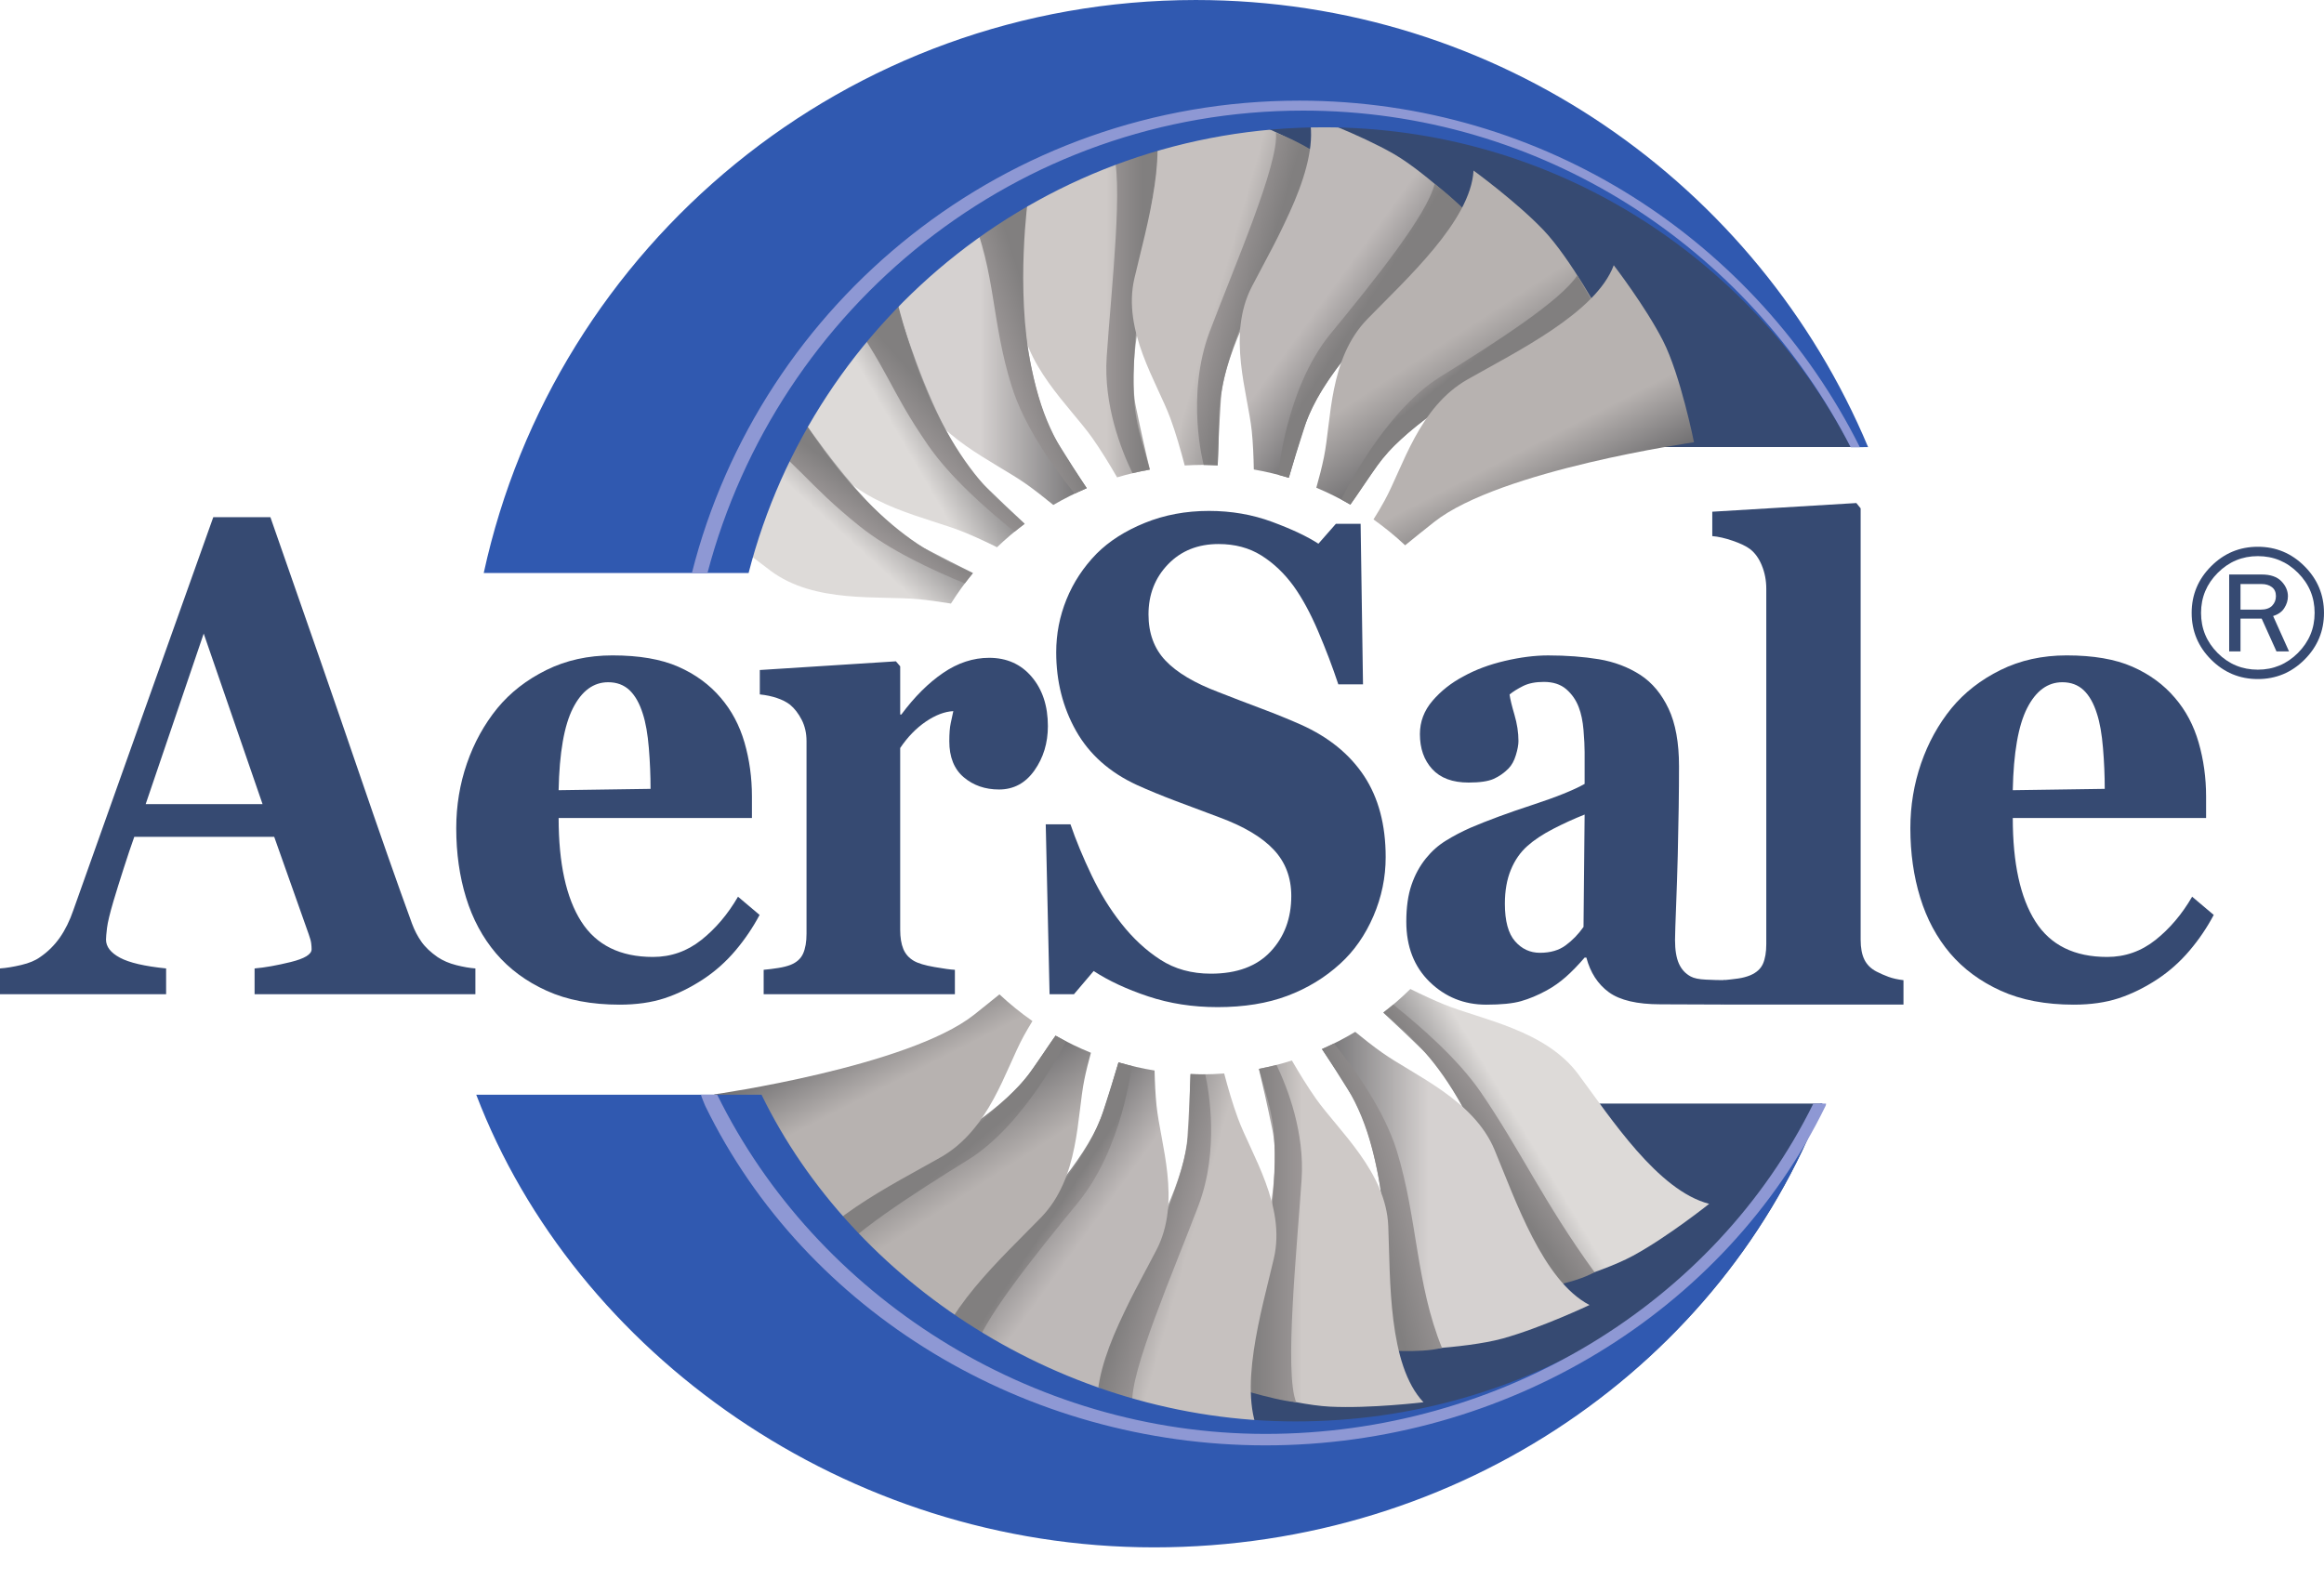
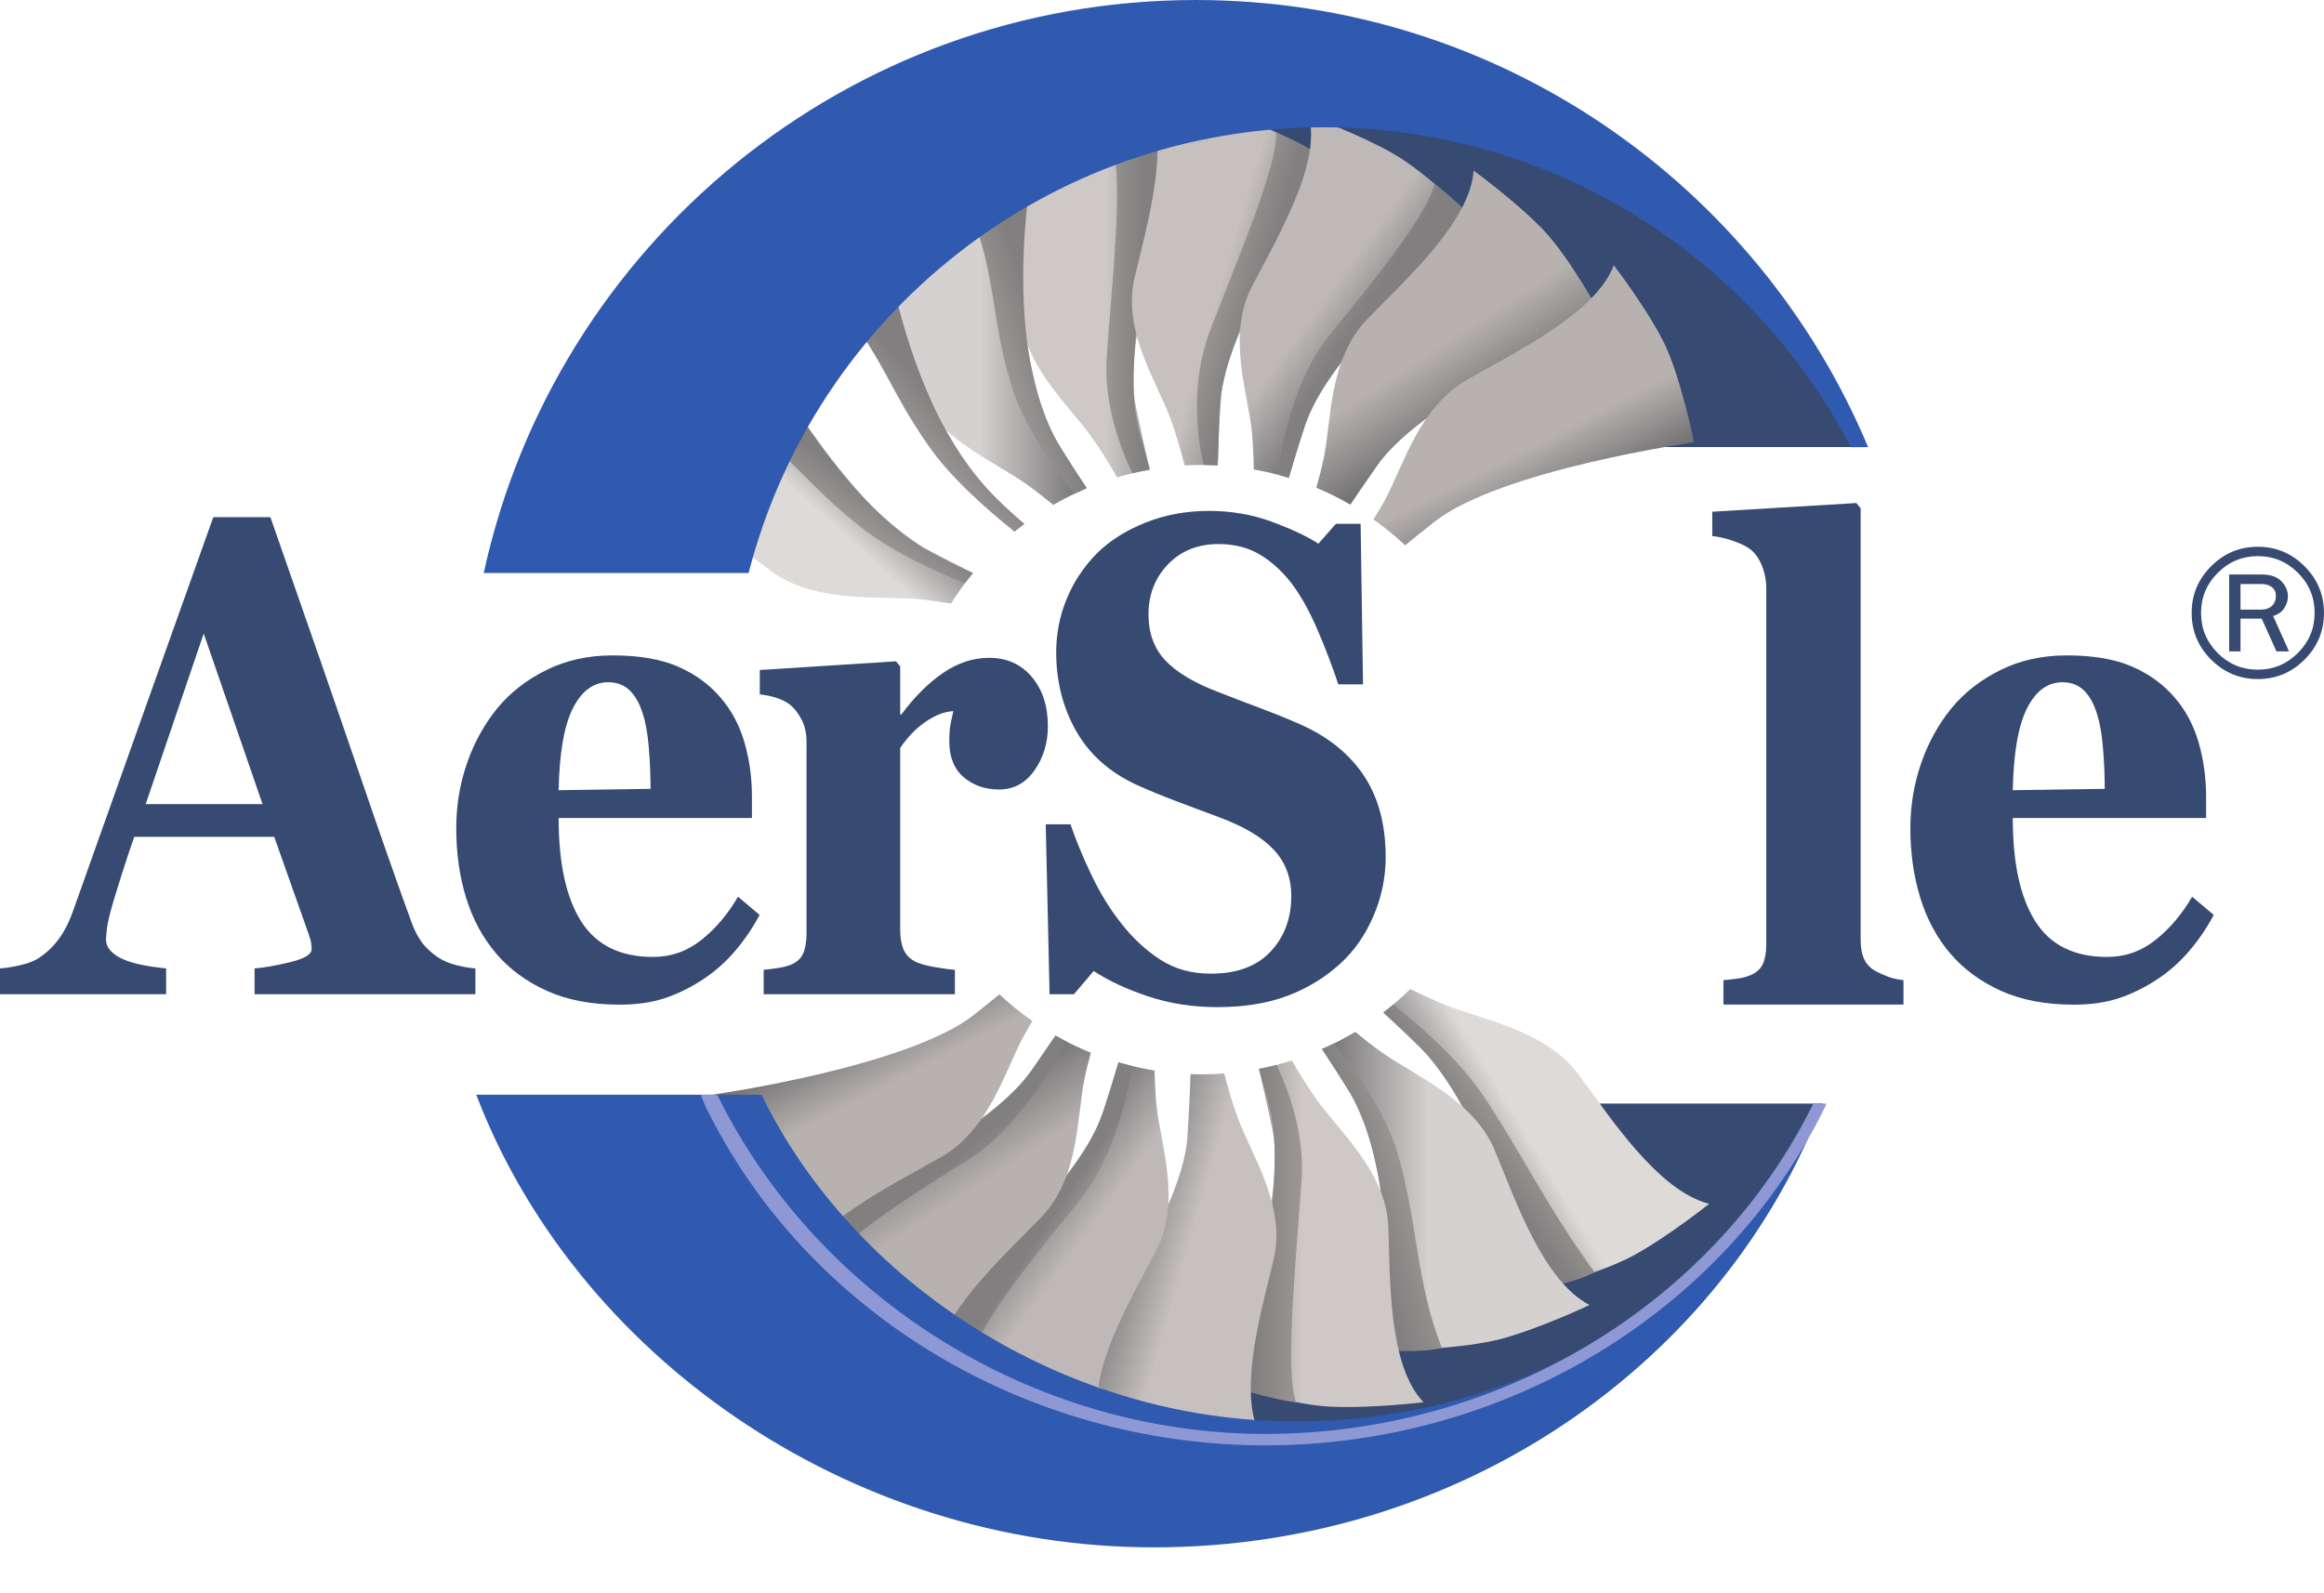
<svg xmlns="http://www.w3.org/2000/svg" xmlns:xlink="http://www.w3.org/1999/xlink" id="a" width="300" height="205.641" viewBox="0 0 300 205.641">
  <defs>
    <style>.ha{fill:url(#as);}.hb{fill:url(#am);}.hc{fill:url(#aa);}.hd{fill:url(#ag);}.he{fill:url(#cz);}.hf{fill:url(#cc);}.hg{fill:url(#ay);}.hh{fill:url(#bq);}.hi{fill:url(#bw);}.hj{fill:url(#bk);}.hk{fill:url(#be);}.hl{fill:url(#dx);}.hm{fill:url(#dr);}.hn{fill:url(#df);}.ho{fill:url(#dl);}.hp{fill:url(#ft);}.hq{fill:url(#fz);}.hr{fill:url(#fh);}.hs{fill:url(#fn);}.ht{fill:url(#gf);}.hu{fill:url(#gl);}.hv{fill:url(#fb);}.hw{fill:url(#ep);}.hx{fill:url(#ed);}.hy{fill:url(#ej);}.hz{fill:url(#ev);}.ia{fill:url(#u);}.ib{fill:url(#o);}.ic{fill:none;}.id{fill:#8e98d4;}.ie{fill:#364a72;}.if{fill:#3059b0;}.ig{clip-path:url(#e);}.ih{clip-path:url(#go);}.ii{clip-path:url(#cf);}</style>
    <clipPath id="e">
      <rect class="ic" width="300" height="205.641" />
    </clipPath>
    <linearGradient id="o" x1="-1.939" y1="177.868" x2="-.418" y2="177.868" gradientTransform="translate(119.943 -3019.816) rotate(-180) scale(17.198 -17.198)" gradientUnits="userSpaceOnUse">
      <stop offset="0" stop-color="#706f71" />
      <stop offset=".399" stop-color="#cec9c7" />
      <stop offset="1" stop-color="#cec9c7" />
    </linearGradient>
    <linearGradient id="u" x1="-14.467" y1="173.706" x2="-12.945" y2="173.706" gradientTransform="translate(102.044 -505.077) rotate(-180) scale(3.139 -3.139)" gradientUnits="userSpaceOnUse">
      <stop offset="0" stop-color="#817f7f" />
      <stop offset=".959" stop-color="#9b9696" />
      <stop offset="1" stop-color="#9b9696" />
    </linearGradient>
    <linearGradient id="aa" x1="-1.028" y1="178.181" x2=".494" y2="178.181" gradientTransform="translate(116.918 -4004.999) rotate(-180) scale(22.727 -22.727)" gradientUnits="userSpaceOnUse">
      <stop offset="0" stop-color="#706f71" />
      <stop offset=".399" stop-color="#d5d1d0" />
      <stop offset="1" stop-color="#d5d1d0" />
    </linearGradient>
    <linearGradient id="ag" x1="-1.435" y1="179.336" x2=".087" y2="179.336" gradientTransform="translate(-1435.103 -2580.793) rotate(149.8) scale(17.041 -17.041)" gradientUnits="userSpaceOnUse">
      <stop offset="0" stop-color="#706f71" />
      <stop offset=".399" stop-color="#dddad8" />
      <stop offset="1" stop-color="#dddad8" />
    </linearGradient>
    <linearGradient id="am" x1="-9.093" y1="183.482" x2="-7.571" y2="183.482" gradientTransform="translate(-356.367 -436.757) rotate(138.504) scale(3.722 -3.722)" xlink:href="#u" />
    <linearGradient id="as" x1="-.872" y1="179.998" x2=".65" y2="179.998" gradientTransform="translate(-2164.402 -1993.359) rotate(132.3) scale(17.021 -17.021)" xlink:href="#ag" />
    <linearGradient id="ay" x1="-8.143" y1="186.753" x2="-6.622" y2="186.753" gradientTransform="translate(-366.021 -252.736) rotate(125.954) scale(3.059 -3.059)" xlink:href="#u" />
    <linearGradient id="be" x1="3.476" y1="175.844" x2="4.998" y2="175.844" gradientTransform="translate(1678.486 2746.905) rotate(-31) scale(17.024 -17.024)" xlink:href="#ag" />
    <linearGradient id="bk" x1="12.421" y1="163.455" x2="13.943" y2="163.455" gradientTransform="translate(482.459 640.502) rotate(-35.002) scale(3.49 -3.49)" xlink:href="#u" />
    <linearGradient id="bq" x1="-11.917" y1="178.631" x2="-10.395" y2="178.631" gradientTransform="translate(-97.858 -555.206) rotate(162.646) scale(3.594 -3.594)" xlink:href="#u" />
    <linearGradient id="bw" x1="3.49" y1="177.811" x2="5.011" y2="177.811" gradientTransform="translate(91.46 4188.815) scale(22.693 -22.693)" xlink:href="#aa" />
    <linearGradient id="cc" x1="12.64" y1="169.964" x2="14.161" y2="169.964" gradientTransform="translate(318.161 874.109) rotate(-15.43) scale(4.3 -4.3)" xlink:href="#u" />
    <clipPath id="cf">
      <rect class="ic" width="300" height="205.641" />
    </clipPath>
    <linearGradient id="cz" x1="4.025" y1="177.379" x2="5.547" y2="177.379" gradientTransform="translate(88.368 3209.618) scale(17.197 -17.197)" xlink:href="#o" />
    <linearGradient id="df" x1="11.329" y1="173.976" x2="12.85" y2="173.976" gradientTransform="translate(102.006 1049.201) scale(5.115 -5.115)" gradientUnits="userSpaceOnUse">
      <stop offset="0" stop-color="#817f7f" />
      <stop offset=".266" stop-color="#817f7f" />
      <stop offset="1" stop-color="#9b9696" />
    </linearGradient>
    <linearGradient id="dl" x1="4.038" y1="178.219" x2="5.56" y2="178.219" gradientTransform="translate(-765.27 3076.241) rotate(16) scale(17.147 -17.147)" gradientUnits="userSpaceOnUse">
      <stop offset="0" stop-color="#706f71" />
      <stop offset=".399" stop-color="#c6c1bf" />
      <stop offset="1" stop-color="#c6c1bf" />
    </linearGradient>
    <linearGradient id="dr" x1="16.024" y1="175.99" x2="17.546" y2="175.99" gradientTransform="translate(-83.005 746.605) rotate(16.252) scale(3.572 -3.572)" xlink:href="#u" />
    <linearGradient id="dx" x1="3.849" y1="179.246" x2="5.37" y2="179.246" gradientTransform="translate(-1707.969 2574.608) rotate(36) scale(16.965 -16.965)" gradientUnits="userSpaceOnUse">
      <stop offset="0" stop-color="#706f71" />
      <stop offset=".399" stop-color="#beb9b8" />
      <stop offset="1" stop-color="#beb9b8" />
    </linearGradient>
    <linearGradient id="ed" x1="17.065" y1="180.437" x2="18.587" y2="180.437" gradientTransform="translate(-218.946 590.298) rotate(33.69) scale(3.093 -3.093)" gradientUnits="userSpaceOnUse">
      <stop offset="0" stop-color="#817f7f" />
      <stop offset=".443" stop-color="#817f7f" />
      <stop offset="1" stop-color="#9b9696" />
    </linearGradient>
    <linearGradient id="ej" x1="3.106" y1="180.065" x2="4.628" y2="180.065" gradientTransform="translate(-2619.029 1856.568) rotate(57) scale(17.94 -17.94)" gradientUnits="userSpaceOnUse">
      <stop offset="0" stop-color="#706f71" />
      <stop offset=".399" stop-color="#b7b2b0" />
      <stop offset="1" stop-color="#b7b2b0" />
    </linearGradient>
    <linearGradient id="ep" x1="8.922" y1="182.194" x2="10.443" y2="182.194" gradientTransform="translate(-637.432 710.423) rotate(50.602) scale(5.18 -5.18)" gradientUnits="userSpaceOnUse">
      <stop offset="0" stop-color="#817f7f" />
      <stop offset=".407" stop-color="#817f7f" />
      <stop offset="1" stop-color="#9b9696" />
    </linearGradient>
    <linearGradient id="ev" x1="2.822" y1="180.309" x2="4.344" y2="180.309" gradientTransform="translate(-2559.202 1440.061) rotate(63) scale(16.479 -16.479)" gradientUnits="userSpaceOnUse">
      <stop offset="0" stop-color="#706f71" />
      <stop offset=".367" stop-color="#b7b2b0" />
      <stop offset="1" stop-color="#b7b2b0" />
    </linearGradient>
    <linearGradient id="fb" x1="-1.847" y1="177.042" x2="-.326" y2="177.042" gradientTransform="translate(973.403 -2885.617) rotate(-164) scale(17.144 -17.144)" xlink:href="#dl" />
    <linearGradient id="fh" x1="-12.53" y1="169.961" x2="-11.008" y2="169.961" gradientTransform="translate(284.42 -538.062) rotate(-163.811) scale(3.462 -3.462)" xlink:href="#u" />
    <linearGradient id="fn" x1="-1.333" y1="176.094" x2=".188" y2="176.094" gradientTransform="translate(1915.895 -2384.063) rotate(-144) scale(16.962 -16.962)" xlink:href="#dx" />
    <linearGradient id="ft" x1="-7.697" y1="169.439" x2="-6.175" y2="169.439" gradientTransform="translate(582.444 -648.373) rotate(-147.031) scale(4.729 -4.729)" gradientUnits="userSpaceOnUse">
      <stop offset="0" stop-color="#817f7f" />
      <stop offset=".382" stop-color="#817f7f" />
      <stop offset="1" stop-color="#9b9696" />
    </linearGradient>
    <linearGradient id="fz" x1="-.393" y1="175.554" x2="1.129" y2="175.554" gradientTransform="translate(2848.673 -1680.055) rotate(-123) scale(18.082 -18.082)" xlink:href="#ej" />
    <linearGradient id="gf" x1="-8.245" y1="160.585" x2="-6.723" y2="160.585" gradientTransform="translate(569.01 -279.33) rotate(-128.047) scale(3.131 -3.131)" gradientUnits="userSpaceOnUse">
      <stop offset="0" stop-color="#817f7f" />
      <stop offset=".558" stop-color="#817f7f" />
      <stop offset="1" stop-color="#9b9696" />
    </linearGradient>
    <linearGradient id="gl" x1="-.457" y1="174.998" x2="1.065" y2="174.998" gradientTransform="translate(2766.861 -1249.702) rotate(-117) scale(16.476 -16.476)" xlink:href="#ev" />
    <clipPath id="go">
      <rect class="ic" width="300" height="205.641" />
    </clipPath>
  </defs>
  <g id="b">
    <g id="c">
      <g id="d">
        <g class="ig">
          <g id="f">
            <g id="g">
              <path id="h" class="ie" d="M68.611,57.72c11.757-24.129,37.527-40.887,67.455-40.887s55.724,16.756,67.481,40.887h36.681C227.522,24.435,193.833,.647,154.267,.647S81.038,24.439,68.331,57.72h.28Z" />
            </g>
            <g id="i">
              <path id="j" class="ie" d="M63.77,142.487c11.747,24.113,37.495,40.853,67.398,40.853s55.679-16.74,67.426-40.853h36.653c-12.697,33.259-46.361,57.026-85.889,57.026s-73.172-23.774-85.868-57.026h.28Z" />
            </g>
          </g>
        </g>
      </g>
      <g id="k">
        <g id="l">
          <g id="m">
            <g id="n">
              <path id="p" class="ib" d="M127.127,17.355c4.583,4.855,4.269,15.782,4.549,22.745h0c.276,6.963,6.423,12.345,9.31,16.421h0c1.091,1.544,2.228,3.4,3.216,5.113h0c1.378-.414,2.792-.747,4.234-1.002h0c-.493-2.011-1.093-4.646-1.8-8.061h0c-2.126-10.288,6.661-32.776,6.661-32.776h0s-8.89-2.741-14.074-3.007h0c-.714-.035-1.461-.053-2.216-.053h0c-4.741,0-9.88,.619-9.88,.619" />
            </g>
          </g>
        </g>
      </g>
      <g id="q">
        <g id="r">
          <g id="s">
            <g id="t">
              <path id="v" class="ia" d="M143.562,19.241c1.558,3.755-.099,17.882-.702,26.835h0c-.422,6.22,1.887,12.047,3.333,15.024h0c.732-.176,1.473-.333,2.224-.467h0c-1.765-6.539-2.688-7.428-1.655-19.233h0c.887-10.215,3.098-22.183,3.098-22.183h0s-3.262,.262-6.298,.024" />
            </g>
          </g>
        </g>
      </g>
      <g id="w">
        <g id="x">
          <g id="y">
            <g id="z">
              <path id="ab" class="hc" d="M116.908,25.584c-4.985,1.376-11.211,4.323-11.211,4.323h0c6.022,3.141,9.556,13.555,12.258,20.037h0c2.702,6.488,10.386,9.627,14.537,12.569h0c1.124,.797,2.321,1.737,3.475,2.684h0c1.388-.805,2.822-1.534,4.313-2.165h0c-1.053-1.595-2.321-3.569-3.841-6.018h0c-5.614-9.039-5.202-33.009-5.202-33.009h0s-9.345,.199-14.33,1.578" />
            </g>
          </g>
        </g>
      </g>
      <g id="ac">
        <g id="ad">
          <g id="ae">
            <g id="af">
-               <path id="ah" class="hd" d="M100.072,36.278c-4.498,2.445-9.82,6.697-9.82,6.697h0c6.636,1.714,12.662,11.047,16.9,16.742h0c4.238,5.707,12.489,7.046,17.257,8.98h0c1.371,.556,2.863,1.25,4.295,1.96h0c1.13-1.079,2.319-2.1,3.573-3.033h0c-1.453-1.345-3.23-3.029-5.403-5.149h0c-7.702-7.537-13.267-30.924-13.267-30.924h0s-9.032,2.276-13.536,4.727" />
-             </g>
+               </g>
          </g>
        </g>
      </g>
      <g id="ai">
        <g id="aj">
          <g id="ak">
            <g id="al">
              <path id="an" class="hb" d="M108.354,38.964c6.59,9.063,6.259,10.992,11.437,18.501h0c2.8,4.072,7.476,8.229,11.177,11.185h0c.418-.343,.84-.676,1.272-1h0c-3.776-3.277-6.801-6.133-10.156-12.149h0c-5.064-9.063-7.139-20.43-7.139-20.43h0s-4.003,2.362-6.59,3.893" />
            </g>
          </g>
        </g>
      </g>
      <g id="ao">
        <g id="ap">
          <g id="aq">
            <g id="ar">
              <path id="at" class="ha" d="M85.998,53.261c-3.613,3.626-7.497,9.217-7.497,9.217h0c6.851-.249,15.289,6.971,20.98,11.22h0c5.693,4.255,13.983,3.179,19.106,3.67h0c1.313,.126,2.753,.331,4.167,.562h0c.868-1.373,1.812-2.694,2.844-3.948h0c-1.735-.854-3.851-1.925-6.427-3.283h0c-9.534-5.019-21.55-25.841-21.55-25.841h0s-8.008,4.764-11.623,8.403" />
            </g>
          </g>
        </g>
      </g>
      <g id="au">
        <g id="av">
          <g id="aw">
            <g id="ax">
              <path id="az" class="hg" d="M94.702,53.464c8.902,6.805,9.142,8.746,16.247,14.461h0c3.755,3.029,9.254,5.626,13.599,7.399h0c.327-.438,.667-.872,1.016-1.296h0c-4.451-2.021-8.13-3.914-12.98-8.639h0c-7.44-7.243-12.678-17.539-12.678-17.539h0s-3.159,3.408-5.204,5.614" />
            </g>
          </g>
        </g>
      </g>
      <g id="ba">
        <g id="bb">
          <g id="bc">
            <g id="bd">
              <path id="bf" class="hk" d="M178.562,130.746c1.457,1.347,3.25,3.041,5.445,5.184h0c7.699,7.537,13.264,30.926,13.264,30.926h0s9.032-2.274,13.536-4.725h0c4.5-2.445,9.824-6.697,9.824-6.697h0c-6.636-1.714-12.664-11.047-16.902-16.744h0c-4.24-5.703-12.492-7.048-17.261-8.98h0c-1.406-.572-2.938-1.286-4.407-2.015h0c-1.1,1.085-2.27,2.104-3.5,3.051" />
            </g>
          </g>
        </g>
      </g>
      <g id="bg">
        <g id="bh">
          <g id="bi">
            <g id="bj">
              <path id="bl" class="hj" d="M178.596,130.716c3.796,3.293,6.831,6.149,10.203,12.189h0c5.06,9.067,8.367,23.764,8.367,23.764h0s6.08-.893,8.663-2.414h0c-6.586-9.067-9.566-15.801-14.735-23.315h0c-2.82-4.092-7.535-8.276-11.242-11.232h0c-.41,.345-.826,.68-1.256,1.008" />
            </g>
          </g>
        </g>
      </g>
      <g id="bm">
        <g id="bn">
          <g id="bo">
            <g id="bp">
              <path id="br" class="hh" d="M125.244,27.251c3.374,8.29,2.666,13.926,5.322,22.532h0c1.605,5.214,5.407,10.55,8.16,13.95h0c.513-.245,1.033-.481,1.558-.706h0c-3.396-4.965-5.604-8.083-7.17-15.687h0c-2.074-10.063-.373-22.005-.373-22.005h0s-4.553,1.167-7.497,1.915" />
            </g>
          </g>
        </g>
      </g>
      <g id="bs">
        <g id="bt">
          <g id="bu">
            <g id="bv">
              <path id="bx" class="hi" d="M170.656,135.451c1.041,1.583,2.291,3.53,3.788,5.94h0c5.612,9.039,5.2,33.009,5.2,33.009h0s9.351-.203,14.332-1.578h0c4.979-1.376,11.209-4.325,11.209-4.325h0c-6.02-3.139-9.554-13.557-12.258-20.039h0c-2.698-6.482-10.386-9.621-14.537-12.567h0c-1.118-.793-2.303-1.72-3.447-2.662h0c-1.373,.828-2.808,1.568-4.287,2.222" />
            </g>
          </g>
        </g>
      </g>
      <g id="by">
        <g id="bz">
          <g id="ca">
            <g id="cb">
              <path id="cd" class="hf" d="M170.649,135.453c3.368,4.918,5.565,8.048,7.119,15.614h0c2.069,10.059,.373,23.216,.373,23.216h0s5.06,.501,8-.252h0c-3.372-8.288-3.171-16.807-5.823-25.411h0c-1.599-5.186-5.366-10.491-8.117-13.893h0c-.509,.254-1.029,.495-1.552,.726" />
            </g>
          </g>
        </g>
      </g>
      <g id="ce">
        <g class="ii">
          <g id="cg">
            <g id="ch">
              <path id="ci" class="ie" d="M33.892,103.821l-7.596-22.017-7.49,22.017h15.086Zm27.477,24.547h-28.505v-3.327c1.327-.112,2.883-.392,4.678-.832,1.787-.444,2.682-.992,2.682-1.647,0-.229-.018-.487-.053-.769-.036-.29-.144-.676-.317-1.159l-4.457-12.585H17.334c-.418,1.169-.878,2.536-1.38,4.106-.505,1.57-.941,2.97-1.307,4.196-.471,1.601-.747,2.753-.834,3.467-.085,.716-.128,1.213-.128,1.499,0,.915,.599,1.69,1.794,2.335,1.195,.641,3.181,1.106,5.965,1.388v3.327H0v-3.327c.807-.055,1.724-.207,2.747-.448,1.016-.241,1.824-.576,2.412-1.004,1.006-.684,1.86-1.528,2.562-2.528,.698-.998,1.282-2.183,1.749-3.55,2.85-8.022,5.709-16.054,8.57-24.103,2.863-8.048,6.028-16.929,9.493-26.633h7.371c4.816,13.76,8.588,24.634,11.315,32.624,2.729,7.99,5.052,14.612,6.969,19.864,.319,.856,.722,1.635,1.215,2.333,.489,.698,1.193,1.363,2.1,1.992,.688,.457,1.487,.797,2.396,1.027s1.733,.371,2.469,.426v3.327Z" />
            </g>
            <g id="cj">
              <path id="ck" class="ie" d="M83.979,101.853c0-1.716-.073-3.473-.221-5.273-.148-1.802-.406-3.277-.777-4.417-.42-1.345-.992-2.357-1.716-3.047-.728-.688-1.647-1.029-2.757-1.029-1.897,0-3.414,1.116-4.547,3.348-1.136,2.228-1.751,5.756-1.85,10.591l11.869-.172Zm14.074,16.279c-.864,1.623-1.899,3.159-3.116,4.597-1.217,1.44-2.599,2.672-4.147,3.696-1.647,1.083-3.313,1.905-4.999,2.461-1.682,.552-3.619,.83-5.806,.83-3.64,0-6.78-.597-9.422-1.798-2.642-1.197-4.825-2.812-6.543-4.835-1.722-2.031-3.007-4.423-3.855-7.178-.85-2.757-1.27-5.746-1.27-8.972,0-2.909,.459-5.701,1.38-8.369,.923-2.67,2.234-5.048,3.93-7.129,1.672-2.029,3.782-3.668,6.326-4.926,2.542-1.256,5.389-1.887,8.535-1.887,3.443,0,6.269,.487,8.483,1.459,2.211,.972,4.045,2.313,5.496,4.027,1.398,1.629,2.42,3.55,3.062,5.764,.639,2.213,.958,4.534,.958,6.961v2.786h-24.953c0,5.853,.97,10.302,2.915,13.358,1.946,3.053,5.036,4.579,9.272,4.579,2.313,0,4.394-.73,6.241-2.197,1.846-1.469,3.421-3.329,4.727-5.581l2.788,2.353Z" />
            </g>
            <g id="cl">
              <path id="cm" class="ie" d="M135.269,93.759c0,2.169-.578,4.074-1.735,5.713-1.156,1.641-2.68,2.463-4.573,2.463-1.794,0-3.315-.529-4.555-1.581-1.242-1.053-1.863-2.603-1.863-4.652,0-.994,.061-1.771,.183-2.323,.126-.558,.235-1.077,.335-1.562-1.128,.059-2.313,.511-3.561,1.361-1.244,.852-2.343,1.984-3.297,3.4v23.47c0,.998,.136,1.826,.406,2.483,.272,.653,.728,1.167,1.367,1.536,.544,.315,1.426,.578,2.644,.791,1.219,.215,2.102,.335,2.644,.359v3.151h-24.685v-3.151c.615-.055,1.236-.132,1.863-.233,.627-.097,1.163-.231,1.607-.404,.783-.312,1.323-.797,1.619-1.453,.294-.655,.444-1.512,.444-2.567v-24.873c0-1.025-.211-1.948-.627-2.757-.418-.809-.917-1.461-1.503-1.944-.444-.345-1-.629-1.674-.856-.674-.231-1.414-.386-2.226-.471v-3.149l17.57-1.122,.552,.643v6.224h.148c1.694-2.282,3.49-4.072,5.391-5.37,1.901-1.298,3.881-1.95,5.942-1.95,2.282,0,4.117,.824,5.504,2.465,1.388,1.639,2.08,3.759,2.08,6.356" />
            </g>
            <g id="cn">
              <path id="co" class="ie" d="M157.147,130.034c-3.195,0-6.174-.465-8.943-1.39-2.765-.923-5.109-2.015-7.024-3.272l-2.546,2.997h-3.147l-.495-21.94h3.191c.716,2.084,1.625,4.285,2.735,6.6,1.108,2.317,2.386,4.386,3.837,6.216,1.505,1.913,3.181,3.471,5.042,4.67,1.858,1.203,4.029,1.8,6.515,1.8,3.352,0,5.916-.95,7.702-2.85,1.781-1.901,2.674-4.293,2.674-7.182,0-2.374-.753-4.368-2.272-5.983-1.516-1.615-3.863-3.009-7.04-4.181-2.069-.771-3.974-1.485-5.713-2.143-1.737-.659-3.37-1.329-4.894-2.019-3.526-1.625-6.145-3.956-7.858-6.981-1.712-3.027-2.568-6.415-2.568-10.154,0-2.372,.442-4.65,1.329-6.835,.887-2.183,2.177-4.147,3.877-5.892,1.623-1.627,3.701-2.954,6.239-3.985,2.532-1.029,5.289-1.544,8.265-1.544,2.905,0,5.628,.473,8.158,1.412,2.534,.939,4.528,1.877,5.981,2.822l2.254-2.568h3.193l.308,20.725h-3.187c-.741-2.23-1.607-4.514-2.603-6.849-.994-2.329-2.047-4.269-3.155-5.817-1.207-1.658-2.595-2.98-4.169-3.968-1.576-.99-3.423-1.481-5.535-1.481-2.656,0-4.831,.868-6.515,2.613s-2.526,3.904-2.526,6.476c0,2.433,.732,4.421,2.197,5.963,1.463,1.544,3.747,2.901,6.849,4.074,1.822,.714,3.68,1.43,5.577,2.14,1.897,.716,3.581,1.402,5.06,2.059,3.569,1.601,6.285,3.806,8.146,6.62,1.856,2.814,2.788,6.304,2.788,10.475,0,2.633-.527,5.171-1.585,7.63-1.061,2.455-2.487,4.5-4.281,6.129-1.966,1.8-4.242,3.185-6.825,4.155-2.583,.972-5.591,1.459-9.036,1.459" />
            </g>
            <g id="cp">
-               <path id="cq" class="ie" d="M204.555,105.17c-1.371,.542-2.729,1.163-4.078,1.86-1.351,.702-2.455,1.434-3.313,2.203-.903,.801-1.617,1.822-2.128,3.066-.515,1.24-.775,2.702-.775,4.386,0,2.228,.436,3.839,1.307,4.835,.868,1.002,1.944,1.499,3.22,1.499,1.345,0,2.453-.319,3.325-.966,.87-.637,1.635-1.432,2.301-2.374l.142-14.51Zm17.919,24.531s-6.478-.03-8.121-.03c-3.021,0-5.242-.521-6.667-1.558-1.424-1.041-2.392-2.534-2.905-4.474h-.225c-.834,.97-1.637,1.796-2.41,2.483-.773,.682-1.601,1.27-2.487,1.755-1.15,.627-2.264,1.091-3.329,1.392-1.069,.302-2.564,.448-4.48,.448-2.846,0-5.277-.98-7.29-2.934-2.013-1.96-3.023-4.549-3.023-7.781,0-1.856,.223-3.435,.665-4.735,.444-1.307,1.067-2.453,1.877-3.451,.737-.915,1.589-1.672,2.562-2.272,.968-.601,2.029-1.159,3.185-1.672,2.207-.943,4.857-1.921,7.955-2.936,3.094-1.014,5.352-1.921,6.774-2.721v-4.119c0-.716-.043-1.662-.142-2.832-.101-1.175-.306-2.159-.621-2.962-.345-.913-.88-1.686-1.611-2.319-.732-.627-1.692-.939-2.891-.939-1.073,0-1.968,.176-2.684,.534-.718,.361-1.298,.722-1.739,1.091,.077,.576,.284,1.447,.631,2.617,.343,1.171,.517,2.305,.517,3.388,0,.487-.112,1.093-.335,1.822-.221,.732-.538,1.309-.958,1.737-.57,.574-1.205,1.014-1.905,1.329-.706,.315-1.783,.477-3.238,.477-2.074,0-3.638-.582-4.697-1.739-1.061-1.159-1.589-2.664-1.589-4.522,0-1.599,.542-3.031,1.631-4.303,1.096-1.272,2.425-2.323,3.997-3.149,1.544-.858,3.323-1.522,5.334-1.994,2.011-.471,3.877-.708,5.591-.708,2.384,0,4.567,.168,6.553,.493,1.984,.333,3.78,1.008,5.372,2.037,1.522,1.002,2.727,2.451,3.623,4.352,.897,1.901,1.347,4.38,1.347,7.44,0,3.23-.055,7.06-.162,11.487-.103,4.435-.353,9.534-.353,10.933,0,1.286,.168,2.299,.497,3.043,.331,.741,.84,1.3,1.526,1.668,.416,.229,1.071,.367,1.964,.406,.895,.047,1.708,.067,2.445,.067l-.187,3.151Z" />
-             </g>
+               </g>
            <g id="cr">
              <path id="cs" class="ie" d="M245.717,129.701h-23.242v-3.145c.641-.059,1.264-.13,1.873-.213,.609-.087,1.142-.233,1.613-.428,.793-.343,1.331-.836,1.615-1.479,.282-.639,.43-1.485,.43-2.544v-45.87c0-1.083-.195-2.09-.576-3.013-.377-.927-.889-1.633-1.53-2.122-.489-.369-1.234-.724-2.23-1.069-.99-.341-1.873-.538-2.635-.599v-3.149l18.596-1.12,.556,.686v55.696c0,1.057,.16,1.911,.483,2.568,.323,.655,.842,1.171,1.558,1.542,.495,.254,1.012,.487,1.56,.684,.542,.201,1.189,.343,1.929,.43v3.145Z" />
            </g>
            <g id="ct">
              <path id="cu" class="ie" d="M271.696,101.853c0-1.716-.075-3.473-.225-5.273-.148-1.802-.406-3.277-.777-4.417-.42-1.345-.99-2.357-1.716-3.047-.728-.688-1.647-1.029-2.755-1.029-1.897,0-3.414,1.116-4.549,3.348-1.134,2.228-1.751,5.756-1.85,10.591l11.873-.172Zm14.07,16.279c-.858,1.623-1.895,3.159-3.116,4.597-1.219,1.44-2.601,2.672-4.147,3.696-1.645,1.083-3.315,1.905-4.999,2.461-1.684,.552-3.617,.83-5.804,.83-3.64,0-6.78-.597-9.424-1.798-2.642-1.197-4.822-2.812-6.545-4.835-1.718-2.031-3.003-4.423-3.851-7.178-.848-2.757-1.276-5.746-1.276-8.972,0-2.909,.465-5.701,1.384-8.369,.925-2.67,2.234-5.048,3.93-7.129,1.674-2.029,3.78-3.668,6.324-4.926,2.544-1.256,5.391-1.887,8.537-1.887,3.447,0,6.275,.487,8.483,1.459,2.213,.972,4.045,2.313,5.498,4.027,1.402,1.629,2.42,3.55,3.058,5.764,.637,2.213,.962,4.534,.962,6.961v2.786h-24.955c0,5.853,.976,10.302,2.921,13.358,1.942,3.053,5.027,4.579,9.266,4.579,2.311,0,4.396-.73,6.241-2.197,1.846-1.469,3.421-3.329,4.727-5.581l2.788,2.353Z" />
            </g>
          </g>
        </g>
      </g>
      <g id="cv">
        <g id="cw">
          <g id="cx">
            <g id="cy">
              <path id="da" class="he" d="M162.504,138.01c.481,1.978,1.065,4.545,1.741,7.825h0c2.128,10.288-6.657,32.772-6.657,32.772h0s8.888,2.745,14.072,3.011h0c5.184,.264,12.094-.566,12.094-.566h0c-4.581-4.853-4.267-15.784-4.545-22.745h0c-.278-6.969-6.427-12.343-9.314-16.421h0c-1.057-1.497-2.159-3.289-3.124-4.958h0c-1.386,.44-2.812,.799-4.267,1.083" />
            </g>
          </g>
        </g>
      </g>
      <g id="db">
        <g id="dc">
          <g id="dd">
            <g id="de">
              <path id="dg" class="hn" d="M162.526,138.004c1.724,6.33,2.615,7.34,1.599,19.002h0c-.893,10.215-6.537,21.601-6.537,21.601h0s6.693,2.197,9.732,2.437h0c-1.556-3.757,.101-19.767,.698-28.714h0c.418-6.088-1.787-11.8-3.234-14.829h0c-.745,.191-1.497,.355-2.258,.503" />
            </g>
          </g>
        </g>
      </g>
      <g id="dh">
        <g id="di">
          <g id="dj">
            <g id="dk">
              <path id="dm" class="ho" d="M155.178,138.716c-.501,0-.998-.02-1.495-.038h0c-.061,2.057-.181,4.737-.406,8.182h0c-.676,10.457-15.168,30.126-15.168,30.126h0s7.876,4.776,12.822,6.261h0c4.944,1.489,11.857,2.339,11.857,2.339h0c-3.145-5.788,.069-16.292,1.651-23.102h0c1.587-6.799-2.936-13.467-4.642-18.105h0c-.657-1.777-1.266-3.869-1.769-5.778h0c-.941,.069-1.893,.116-2.85,.116" />
            </g>
          </g>
        </g>
      </g>
      <g id="dn">
        <g id="do">
          <g id="dp">
            <g id="dq">
-               <path id="ds" class="hm" d="M149.588,159.138c-3.847,9.582-8.811,19.39-8.811,19.39h0s2.55,1.718,5.401,2.743h0c-.4-4.019,5.33-17.164,8.523-25.606h0c2.704-7.135,1.361-14.766,.882-16.959h0c-.138,0-.27,.01-.406,.01h0c-.501,0-1-.02-1.495-.038h0c-.398,8.184,.663,8.592-4.094,20.461" />
-             </g>
+               </g>
          </g>
        </g>
      </g>
      <g id="dt">
        <g id="du">
          <g id="dv">
            <g id="dw">
              <path id="dy" class="hl" d="M142.341,143.701c-3.272,10.01-22.256,25.892-22.256,25.892h0s6.462,6.399,10.897,8.951h0c4.435,2.546,10.938,4.916,10.938,4.916h0c-1.613-6.328,4.133-15.821,7.371-22.082h0c3.234-6.253,.507-13.743,.002-18.635h0c-.144-1.408-.217-2.989-.252-4.524h0c-1.587-.254-3.139-.609-4.656-1.053h0c-.525,1.773-1.193,3.926-2.043,6.535" />
            </g>
          </g>
        </g>
      </g>
      <g id="dz">
        <g id="ea">
          <g id="eb">
            <g id="ec">
              <path id="ee" class="hx" d="M133.394,157.379c-6.807,7.971-12.175,13.342-12.175,13.342h0s2.096,2.144,4.472,3.958h0c.937-3.936,7.624-12.287,13.439-19.371h0c5.811-7.081,6.945-17.679,6.945-17.679h0l-1.692-.452c-2.307,7.639-2.53,10.28-10.988,20.203" />
            </g>
          </g>
        </g>
      </g>
      <g id="ef">
        <g id="eg">
          <g id="eh">
            <g id="ei">
              <path id="ek" class="hy" d="M133.031,138.391c-6.147,8.718-29.124,18.83-29.124,18.83h0s4.267,7.872,7.752,11.51h0c3.488,3.64,9.008,7.659,9.008,7.659h0c.361-6.5,8.722-14.052,13.705-19.183h0c4.991-5.131,4.622-13.039,5.614-17.86h0c.221-1.085,.515-2.256,.838-3.419h0c-1.576-.639-3.1-1.38-4.565-2.213h0c-.905,1.343-1.968,2.887-3.228,4.676" />
            </g>
          </g>
        </g>
      </g>
      <g id="el">
        <g id="em">
          <g id="en">
            <g id="eo">
              <path id="eq" class="hw" d="M131.422,140.325c-11.779,12.214-26.884,17.639-26.884,17.639h0s1.319,2.489,2.737,4.888h0c2.128-3.266,10.4-8.584,17.746-13.139h0c7.348-4.563,12.587-15.251,12.587-15.251h0l-1.353-.737c-1.631,2.222-2.993,4.693-4.833,6.6" />
            </g>
          </g>
        </g>
      </g>
      <g id="er">
        <g id="es">
          <g id="et">
            <g id="eu">
              <path id="ew" class="hz" d="M125.757,131.008c-8.497,6.72-33.553,10.294-33.553,10.294h0s1.749,8.69,4.003,13.11h0c2.26,4.419,6.36,9.751,6.36,9.751h0c2.282-6.137,12.556-11.157,18.868-14.742h0c6.316-3.591,8.322-11.278,10.706-15.642h0c.345-.627,.73-1.284,1.134-1.946h0c-1.501-1.047-2.924-2.201-4.256-3.443h0c-.976,.791-2.053,1.658-3.262,2.617" />
            </g>
          </g>
        </g>
      </g>
      <g id="ex">
        <g id="ey">
          <g id="ez">
            <g id="fa">
              <path id="fc" class="hv" d="M146.441,35.916c-1.585,6.809,2.938,13.476,4.648,18.113h0c.684,1.865,1.323,4.082,1.842,6.07h0c.743-.045,1.493-.073,2.246-.073h0c.678,0,1.347,.02,2.013,.057h0c.059-2.102,.178-4.889,.414-8.539h0c.678-10.453,15.164-30.124,15.164-30.124h0s-7.87-4.776-12.818-6.263h0c-4.944-1.489-11.854-2.337-11.854-2.337h0c3.147,5.786-.071,16.292-1.653,23.096" />
            </g>
          </g>
        </g>
      </g>
      <g id="fd">
        <g id="fe">
          <g id="ff">
            <g id="fg">
              <path id="fi" class="hr" d="M156.184,42.743c-3.2,8.44-.799,17.284-.799,17.284h0l1.806,.057c.408-8.28-.674-8.896,4.104-20.814h0c3.843-9.586,8.811-19.392,8.811-19.392h0s-2.548-1.714-5.401-2.739h0c.4,4.017-5.326,17.16-8.521,25.604" />
            </g>
          </g>
        </g>
      </g>
      <g id="fj">
        <g id="fk">
          <g id="fl">
            <g id="fm">
              <path id="fo" class="hs" d="M161.589,37.024c-3.232,6.261-.505,13.747,0,18.637h0c.158,1.542,.233,3.289,.262,4.956h0c1.54,.27,3.047,.627,4.516,1.071h0c.542-1.85,1.25-4.145,2.175-6.983h0c3.271-10.016,22.254-25.892,22.254-25.892h0s-6.46-6.393-10.893-8.949h0c-4.439-2.546-10.938-4.912-10.938-4.912h0c1.609,6.326-4.137,15.813-7.377,22.072" />
            </g>
          </g>
        </g>
      </g>
      <g id="fp">
        <g id="fq">
          <g id="fr">
            <g id="fs">
              <path id="fu" class="hp" d="M171.755,43.099c-5.817,7.079-6.744,18.203-6.744,18.203h0l1.351,.388c2.309-7.639,2.266-10.166,11.394-20.388h0c6.981-7.823,11.905-13.616,11.905-13.616h0s-2.094-2.14-4.468-3.952h0c-.939,3.934-7.626,12.283-13.439,19.365" />
            </g>
          </g>
        </g>
      </g>
      <g id="fv">
        <g id="fw">
          <g id="fx">
            <g id="fy">
              <path id="ga" class="hq" d="M176.509,41.196c-4.987,5.131-4.624,13.043-5.612,17.868h0c-.254,1.236-.599,2.587-.976,3.908h0c1.518,.633,2.98,1.367,4.394,2.181h0c.966-1.442,2.128-3.137,3.538-5.137h0c6.147-8.718,29.12-18.828,29.12-18.828h0s-4.269-7.866-7.752-11.508h0c-3.486-3.644-9.006-7.661-9.006-7.661h0c-.361,6.498-8.722,14.052-13.707,19.177" />
            </g>
          </g>
        </g>
      </g>
      <g id="gb">
        <g id="gc">
          <g id="gd">
            <g id="ge">
-               <path id="gg" class="ht" d="M185.86,48.694c-7.344,4.567-12.723,15.794-12.723,15.794h0l1.179,.653c2.063-2.81,3.398-5.376,5.786-7.71h0c2.216-2.167,4.545-3.875,6.864-5.624h0c9.789-7.397,19.375-11.36,19.375-11.36h0s-1.313-2.495-2.735-4.894h0c-2.126,3.264-10.396,8.584-17.746,13.139" />
-             </g>
+               </g>
          </g>
        </g>
      </g>
      <g id="gh">
        <g id="gi">
          <g id="gj">
            <g id="gk">
              <path id="gm" class="hu" d="M189.447,48.986c-6.314,3.591-8.322,11.28-10.708,15.642h0c-.426,.785-.919,1.611-1.438,2.439h0c1.438,1.022,2.804,2.134,4.084,3.337h0c1.098-.895,2.329-1.887,3.741-3.003h0c8.497-6.726,33.551-10.296,33.551-10.296h0s-1.747-8.69-4.005-13.11h0c-2.256-4.421-6.356-9.749-6.356-9.749h0c-2.282,6.139-12.556,11.15-18.868,14.739" />
            </g>
          </g>
        </g>
      </g>
      <g id="gn">
        <g class="ih">
          <g id="gp">
            <g id="gq">
              <path id="gr" class="if" d="M234.96,142.487c-11.8,24.224-37.667,41.041-67.712,41.041s-57.146-17.957-68.948-42.186H61.477c12.755,33.413,47.783,58.445,87.498,58.445s73.515-23.887,86.272-57.3h-.286Z" />
            </g>
            <g id="gs">
              <path id="gt" class="id" d="M234.082,142.487c-12.788,25.924-40.5,42.652-70.725,42.652-30.27,0-58.013-17.821-70.776-43.797h-2.102c.036,.185,.497,1.327,.562,1.455,12.968,26.62,41.356,43.821,72.316,43.821s59.329-17.201,72.298-43.821c.047-.103,.067-.203,.065-.31h-1.637Z" />
            </g>
            <g id="gu">
              <path id="gv" class="if" d="M96.635,73.986c8.489-33.092,38.513-57.55,74.251-57.55,29.584,0,55.251,16.76,68.029,41.303l2.234-.01C226.933,23.821,193.429,.001,154.36,.001,109.299,.001,71.644,31.685,62.443,73.986h34.192Z" />
            </g>
            <g id="gw">
-               <path id="gx" class="id" d="M91.322,73.993c9.061-34.383,40.055-59.713,76.901-59.713,30.747,0,57.418,17.637,70.671,43.452h1.187c-13.271-26.521-40.688-44.738-72.361-44.738-37.805,0-69.55,25.945-78.408,60.997l2.011,.002Z" />
-             </g>
+               </g>
            <g id="gy">
              <path id="gz" class="ie" d="M289.222,78.713h2.579c.671,0,1.173-.168,1.501-.503,.329-.337,.493-.751,.493-1.244,0-.511-.174-.899-.523-1.161-.349-.264-.787-.396-1.315-.396h-2.735v3.303Zm6.265,5.395h-1.621l-1.911-4.234h-2.733v4.234h-1.463v-9.931h4.198c1.132,0,1.98,.292,2.542,.872,.562,.582,.844,1.23,.844,1.94,0,.527-.154,1.031-.465,1.516-.306,.487-.791,.83-1.447,1.031l2.055,4.573Zm3.303-4.971c0-2.021-.718-3.745-2.153-5.18-1.43-1.434-3.159-2.151-5.178-2.151-2.011,0-3.735,.718-5.173,2.157-1.436,1.436-2.157,3.161-2.157,5.173,0,2.019,.716,3.745,2.144,5.18,1.428,1.432,3.159,2.148,5.186,2.148,2.011,0,3.735-.718,5.173-2.155,1.436-1.438,2.157-3.163,2.157-5.173m1.209,0c0,2.345-.836,4.356-2.51,6.03-1.674,1.672-3.682,2.51-6.03,2.51s-4.356-.838-6.03-2.51c-1.674-1.674-2.51-3.684-2.51-6.03,0-2.339,.836-4.348,2.51-6.024,1.674-1.678,3.682-2.516,6.03-2.516s4.356,.838,6.03,2.516c1.674,1.676,2.51,3.684,2.51,6.024" />
            </g>
          </g>
        </g>
      </g>
    </g>
  </g>
</svg>